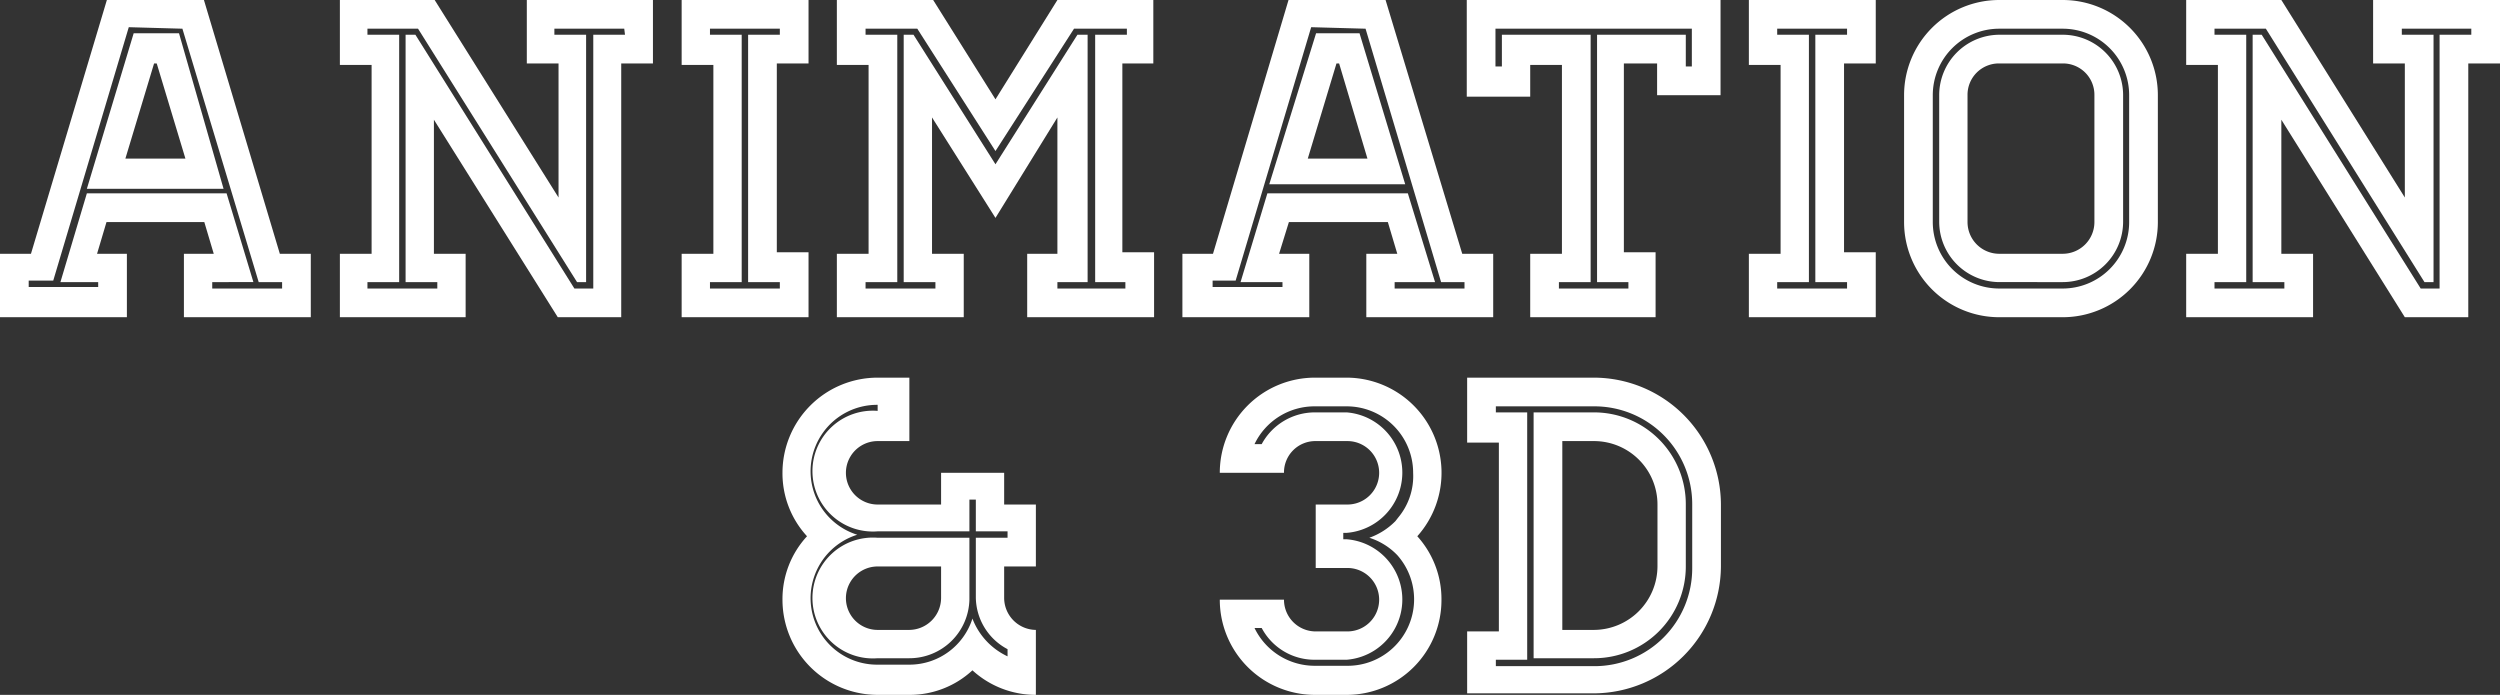
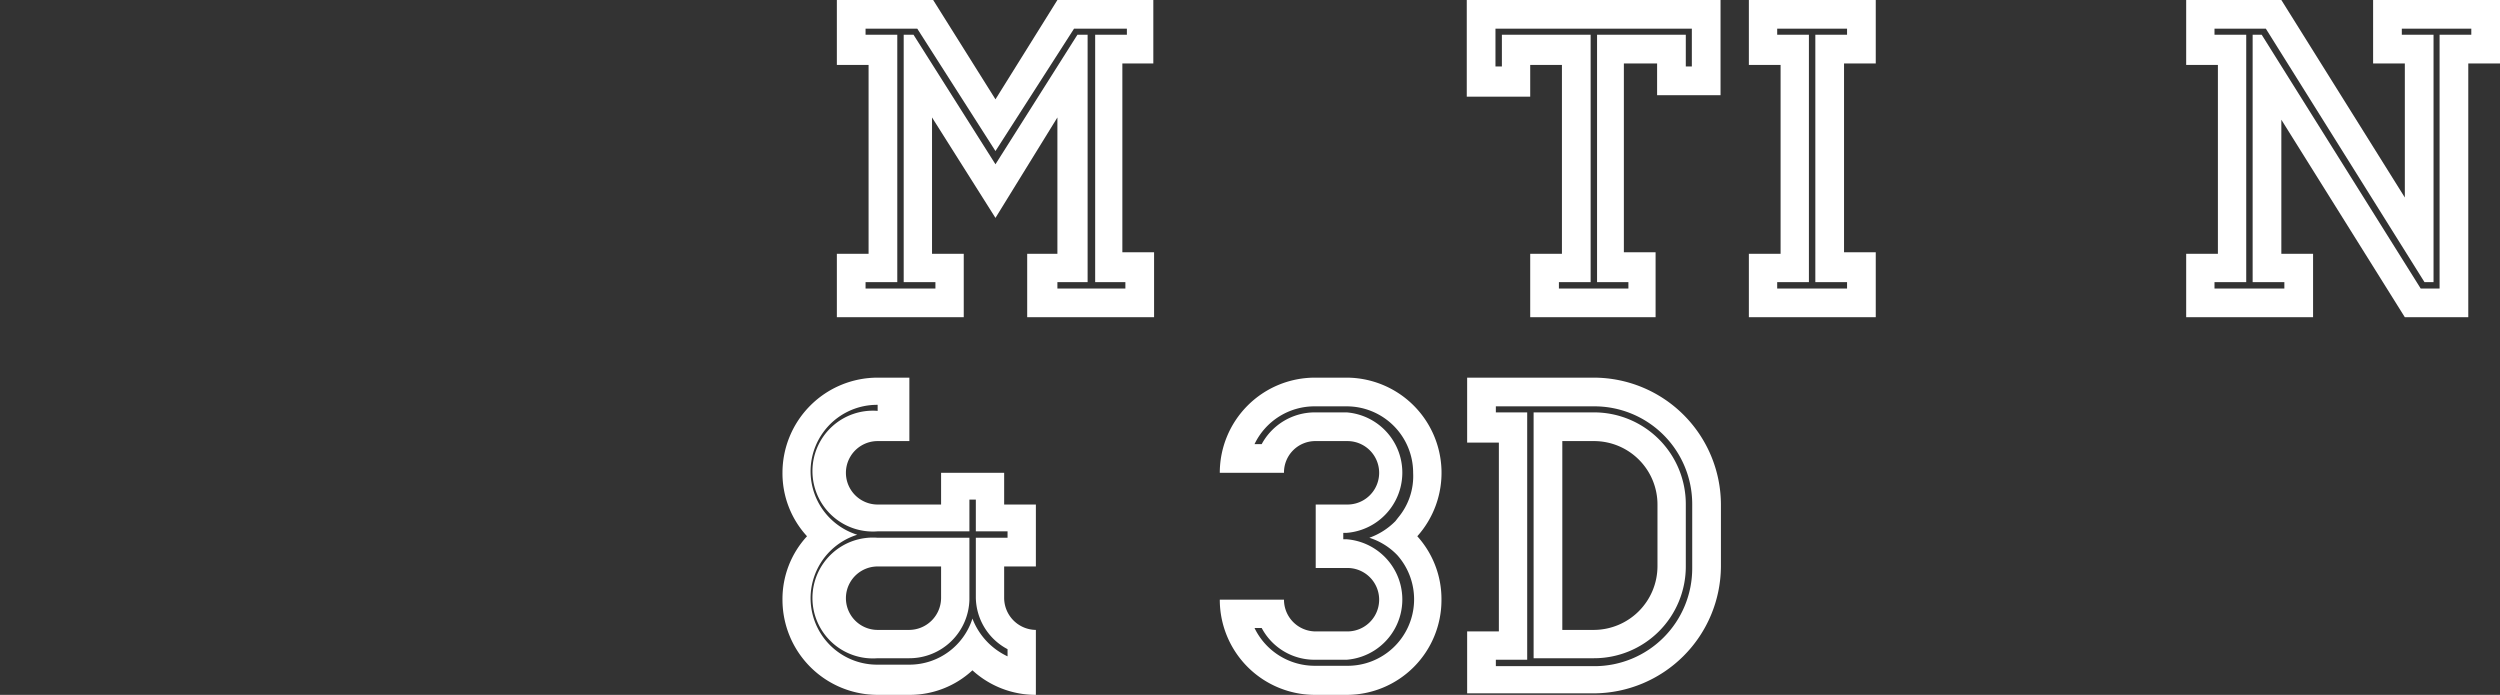
<svg xmlns="http://www.w3.org/2000/svg" viewBox="0 0 66.2 18.4">
  <rect x="0" y="0" width="66.2" height="18.4" fill="#333333" stroke="none" />
  <defs>
    <style>.cls-1{fill:#fff;}</style>
  </defs>
  <g id="Layer_2" data-name="Layer 2">
    <g id="Layer_1-2" data-name="Layer 1">
-       <path class="cls-1" d="M7.41,6.72h.82V8.4H4.87V6.72h.79l-.25-.84H2.82l-.25.84h.79V8.4H0V6.72H.82L2.83,0H5.4Zm-4-6-2,6.71H.76v.17H2.6V7.47h-1l.7-2.35H6l.71,2.35H5.62v.17H7.47V7.47H6.85L4.83.76Zm.13.16h1.2L5.92,5H2.3ZM4.91,4.2,4.15,1.68H4.08L3.32,4.2Z" />
-       <path class="cls-1" d="M17.29,0V1.68h-.84V8.4H14.77L11.49,3.17V6.72h.84V8.4H9V6.72h.84v-5H9V0h2.51l3.28,5.23V1.68h-.84V0Zm-.76.76H14.68V.92h.84V7.47h-.24L11.07.76H9.73V.92h.84V7.47H9.73v.17h1.85V7.47h-.84V.92H11l4.21,6.72h.5V.92h.84Z" />
-       <path class="cls-1" d="M20.57,1.68v5h.84V8.4H18.05V6.72h.84v-5h-.84V0h3.36V1.68Zm-.76,5.79V.92h.84V.76H18.8V.92h.84V7.47H18.8v.17h1.85V7.47Z" />
      <path class="cls-1" d="M29.72,1.68v5h.84V8.4H27.2V6.72H28V3.11L26.36,5.77,24.68,3.11V6.72h.84V8.4H22.16V6.72H23v-5h-.84V0h2.55l1.65,2.63L28,0h2.54V1.68ZM29,7.47V.92h.84V.76H28.44L26.36,4,24.29.76H22.92V.92h.84V7.47h-.84v.17h1.85V7.47h-.84V.92h.26l2.17,3.43L28.53.92h.27V7.47H28v.17H29.8V7.47Z" />
-       <path class="cls-1" d="M38.72,6.72h.82V8.4H36.18V6.72H37l-.25-.84H34.13l-.26.84h.8V8.4H31.31V6.72h.81l2-6.72h2.57Zm-4-6-2,6.71h-.61v.17h1.85V7.47H32.85l.71-2.35h3.72L38,7.47H36.93v.17h1.85V7.47h-.62l-2-6.71Zm.13.16H36l1.21,4H33.61ZM36.21,4.2l-.75-2.52h-.07L34.63,4.2Z" />
      <path class="cls-1" d="M45.56,0V2.52H43.88V1.68H43v5h.84V8.4H40.52V6.72h.84v-5h-.84v.84H38.84V0ZM44.8.76H39.6v1h.17V.92h2.35V7.47h-.84v.17h1.84V7.47h-.83V.92h2.35v.84h.16Z" />
      <path class="cls-1" d="M48.83,1.68v5h.84V8.4H46.31V6.72h.84v-5h-.84V0h3.36V1.68Zm-.76,5.79V.92h.84V.76H47.06V.92h.84V7.47h-.84v.17h1.85V7.47Z" />
-       <path class="cls-1" d="M57.14,2.52V5.88A2.52,2.52,0,0,1,54.62,8.4H52.94a2.52,2.52,0,0,1-2.52-2.52V2.52A2.52,2.52,0,0,1,52.94,0h1.68A2.52,2.52,0,0,1,57.14,2.52ZM52.94.76a1.76,1.76,0,0,0-1.76,1.76V5.88a1.76,1.76,0,0,0,1.76,1.76h1.68a1.76,1.76,0,0,0,1.76-1.76V2.52A1.76,1.76,0,0,0,54.62.76Zm0,6.71a1.6,1.6,0,0,1-1.59-1.59V2.52A1.6,1.6,0,0,1,52.94.92h1.68a1.6,1.6,0,0,1,1.6,1.6V5.88a1.6,1.6,0,0,1-1.6,1.59Zm1.68-.75a.84.84,0,0,0,.84-.84V2.52a.83.83,0,0,0-.84-.84H52.94a.83.83,0,0,0-.84.84V5.88a.84.84,0,0,0,.84.84Z" />
      <path class="cls-1" d="M66.2,0V1.68h-.84V8.4H63.68L60.41,3.17V6.72h.84V8.4H57.89V6.72h.84v-5h-.84V0h2.52l3.27,5.23V1.68h-.84V0Zm-.76.76H63.6V.92h.84V7.47H64.2L60,.76H58.64V.92h.84V7.47h-.84v.17h1.85V7.47h-.84V.92h.24L64.1,7.64h.5V.92h.84Z" />
      <path class="cls-1" d="M26.59,15v.84a.85.85,0,0,0,.84.84V18.4a2.48,2.48,0,0,1-1.68-.65,2.44,2.44,0,0,1-1.67.65h-.84a2.52,2.52,0,0,1-2.52-2.52,2.45,2.45,0,0,1,.65-1.68,2.46,2.46,0,0,1-.65-1.68A2.52,2.52,0,0,1,23.24,10h.84v1.68h-.84a.84.84,0,0,0,0,1.68h1.68v-.84h1.67v.84h.84V15Zm-.75-.76h.84v-.17h-.84v-.84h-.17v.84H23.24a1.6,1.6,0,1,1,0-3.19v-.16a1.76,1.76,0,0,0-.54,3.44,1.76,1.76,0,0,0,.54,3.44h.85a1.75,1.75,0,0,0,1.66-1.22,1.82,1.82,0,0,0,.93,1v-.19a1.57,1.57,0,0,1-.84-1.36Zm-2.6,0h2.43v1.64a1.59,1.59,0,0,1-1.59,1.55h-.84a1.6,1.6,0,1,1,0-3.19Zm1.68.76H23.24a.84.84,0,0,0,0,1.68h.84a.85.85,0,0,0,.84-.84Z" />
      <path class="cls-1" d="M37.53,14.2a2.48,2.48,0,0,1,.64,1.68,2.51,2.51,0,0,1-2.51,2.52h-.84a2.52,2.52,0,0,1-2.52-2.52H34a.84.84,0,0,0,.84.84h.84a.84.84,0,1,0,0-1.68h-.84V13.36h.84a.84.84,0,0,0,0-1.68h-.84a.83.83,0,0,0-.84.84H32.3A2.52,2.52,0,0,1,34.82,10h.84a2.52,2.52,0,0,1,1.87,4.2Zm-.11-1.68a1.76,1.76,0,0,0-1.76-1.76h-.84a1.76,1.76,0,0,0-1.6,1h.19a1.6,1.6,0,0,1,1.41-.84h.84a1.6,1.6,0,0,1,0,3.19h-.09v.17h.09a1.6,1.6,0,0,1,0,3.19h-.84a1.58,1.58,0,0,1-1.41-.84h-.19a1.77,1.77,0,0,0,1.6,1h.84A1.76,1.76,0,0,0,37,14.7a0,0,0,0,0,0,0,1.76,1.76,0,0,0-.74-.46,1.83,1.83,0,0,0,.69-.44l.07-.09A1.71,1.71,0,0,0,37.42,12.52Z" />
      <path class="cls-1" d="M45.57,13.36V15a3.38,3.38,0,0,1-3.36,3.36H38.85V16.72h.84v-5h-.84V10h3.36A3.37,3.37,0,0,1,45.57,13.36Zm-.76,0a2.59,2.59,0,0,0-2.6-2.6h-2.6v.16h.83v6.55h-.83v.17h2.6a2.59,2.59,0,0,0,2.6-2.6Zm-.17,0V15a2.43,2.43,0,0,1-2.43,2.43h-1.6V10.92h1.6A2.43,2.43,0,0,1,44.64,13.36Zm-.75,0a1.68,1.68,0,0,0-1.68-1.68h-.84v5h.84A1.69,1.69,0,0,0,43.89,15Z" />
    </g>
  </g>
</svg>